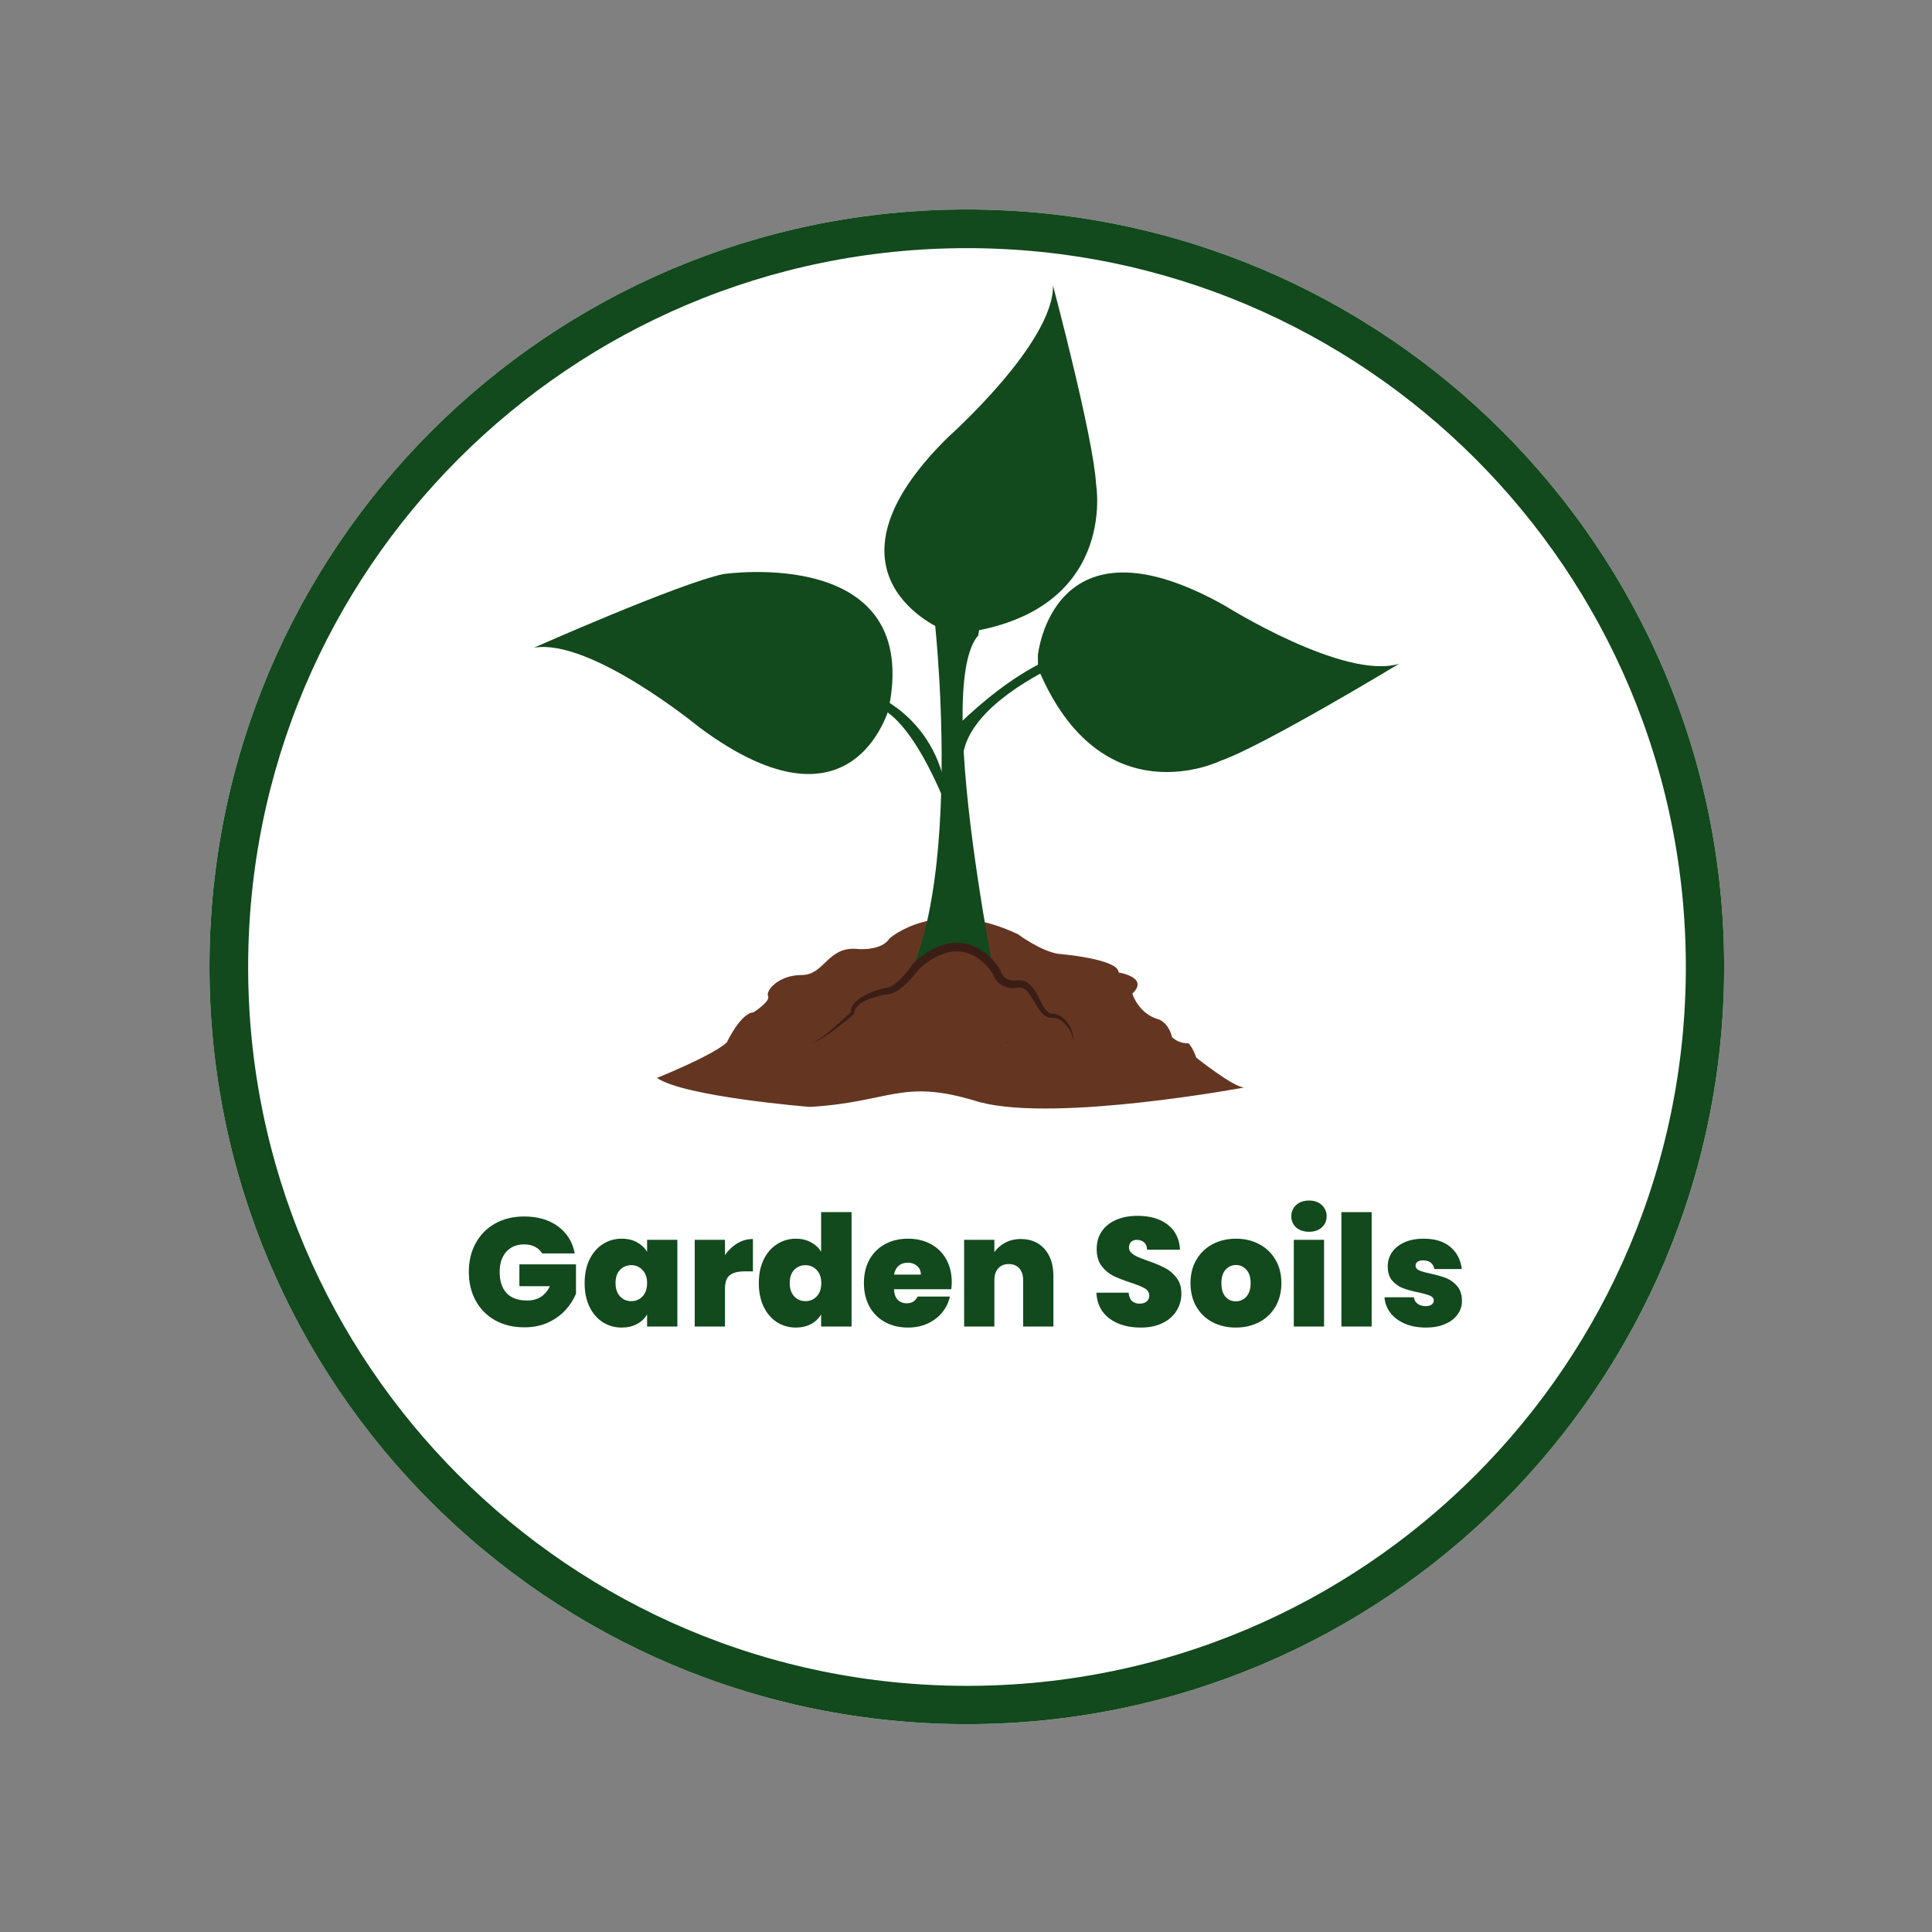
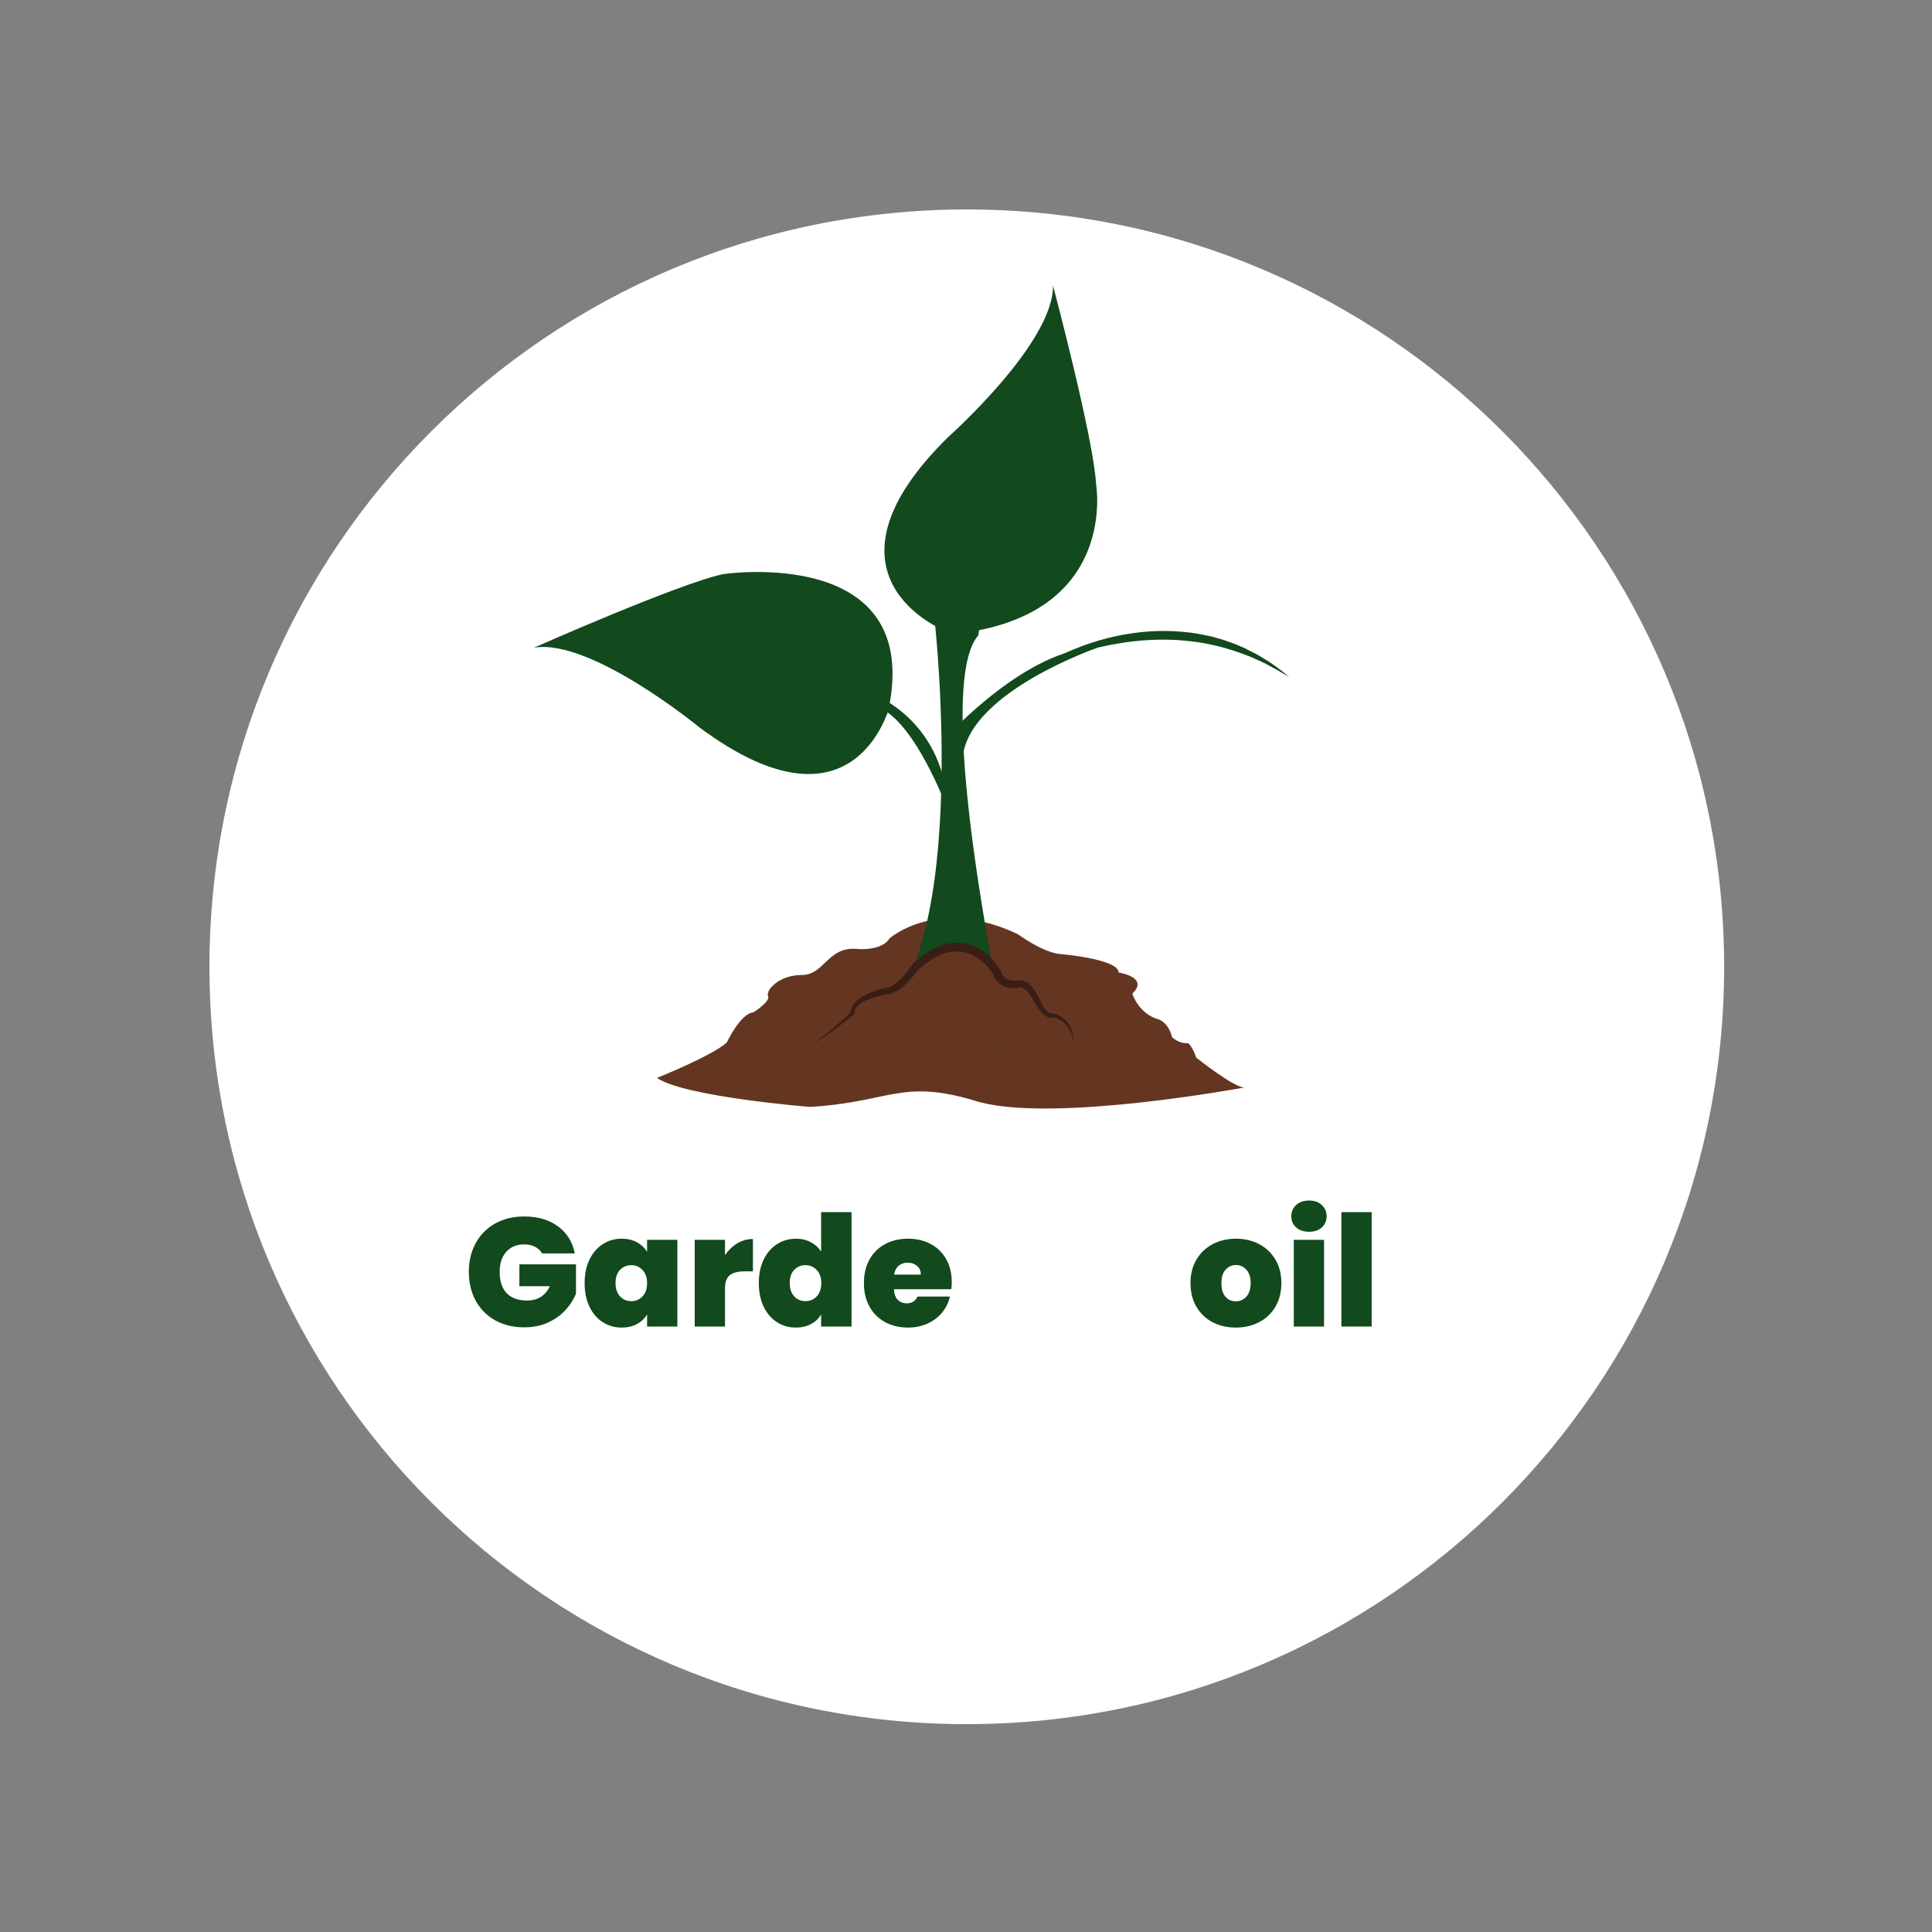
<svg xmlns="http://www.w3.org/2000/svg" width="500" zoomAndPan="magnify" viewBox="0 0 375 375" height="500" preserveAspectRatio="xMidYMid meet" version="1.0">
  <rect x="0" y="0" width="375" height="375" fill="#808080" stroke="none" />
  <defs>
    <g />
    <clipPath id="id1">
      <path d="M 40.656 40.656 L 334.656 40.656 L 334.656 334.656 L 40.656 334.656 Z M 40.656 40.656 " clip-rule="nonzero" />
    </clipPath>
    <clipPath id="id2">
      <path d="M 40.656 40.656 L 334.656 40.656 L 334.656 334.656 L 40.656 334.656 Z M 40.656 40.656 " clip-rule="nonzero" />
    </clipPath>
    <clipPath id="id3">
      <path d="M 187.656 40.656 C 106.473 40.656 40.656 106.473 40.656 187.656 C 40.656 268.844 106.473 334.656 187.656 334.656 C 268.844 334.656 334.656 268.844 334.656 187.656 C 334.656 106.473 268.844 40.656 187.656 40.656 " clip-rule="nonzero" />
    </clipPath>
    <clipPath id="id4">
      <path d="M 127.348 178.02 L 241.766 178.02 L 241.766 215.164 L 127.348 215.164 Z M 127.348 178.02 " clip-rule="nonzero" />
    </clipPath>
    <clipPath id="id5">
      <path d="M 171 55.418 L 213 55.418 L 213 124 L 171 124 Z M 171 55.418 " clip-rule="nonzero" />
    </clipPath>
    <clipPath id="id6">
-       <path d="M 201.426 111 L 271.57 111 L 271.57 149.875 L 201.426 149.875 Z M 201.426 111 " clip-rule="nonzero" />
-     </clipPath>
+       </clipPath>
    <clipPath id="id7">
      <path d="M 103.602 111 L 174 111 L 174 151 L 103.602 151 Z M 103.602 111 " clip-rule="nonzero" />
    </clipPath>
  </defs>
  <g clip-path="url(#id1)">
    <path fill="#ffffff" d="M 187.656 40.656 C 106.473 40.656 40.656 106.473 40.656 187.656 C 40.656 268.844 106.473 334.656 187.656 334.656 C 268.844 334.656 334.656 268.844 334.656 187.656 C 334.656 106.473 268.844 40.656 187.656 40.656 " fill-opacity="1" fill-rule="nonzero" />
  </g>
  <g clip-path="url(#id2)">
    <g clip-path="url(#id3)">
-       <path stroke-linecap="butt" transform="matrix(0.751, 0, 0, 0.751, 40.657, 40.657)" fill="none" stroke-linejoin="miter" d="M 195.788 -0.002 C 87.659 -0.002 -0.002 87.659 -0.002 195.788 C -0.002 303.921 87.659 391.577 195.788 391.577 C 303.921 391.577 391.577 303.921 391.577 195.788 C 391.577 87.659 303.921 -0.002 195.788 -0.002 " stroke="#12491d" stroke-width="20" stroke-opacity="1" stroke-miterlimit="4" />
-     </g>
+       </g>
  </g>
  <g clip-path="url(#id4)">
    <path fill="#643622" d="M 127.52 209.219 C 127.52 209.219 138.23 204.938 141.066 202.344 C 141.066 202.344 143.73 196.664 146.246 196.496 C 146.246 196.496 149.598 194.367 149.082 193.34 C 148.57 192.309 151.09 189.25 155.613 189.25 C 159.961 189.25 160.574 183.918 165.977 184.16 C 166.195 184.16 166.418 184.184 166.637 184.211 C 166.637 184.211 171.16 184.578 172.652 182.152 C 172.652 182.152 181.844 173.883 197.566 181.32 C 197.566 181.32 201.918 184.578 205.414 185.141 C 205.414 185.141 217.125 186.07 217.125 188.762 C 217.125 188.762 223.137 189.668 219.789 192.871 C 219.789 192.871 220.961 196.812 224.973 197.891 C 224.973 197.891 226.805 198.5 227.488 201.293 C 227.488 201.293 228.664 202.586 230.668 202.488 C 230.668 202.488 231.5 203.223 232.184 205.277 C 232.184 205.277 239.543 211.152 241.547 211.078 C 241.547 211.078 205.461 217.809 190.426 213.992 C 190.133 213.918 189.84 213.844 189.547 213.746 C 175 209.293 172.922 213.918 157.227 214.848 C 157.199 214.871 132.703 212.867 127.52 209.219 " fill-opacity="1" fill-rule="nonzero" />
  </g>
  <path fill="#12491d" d="M 181.453 120.805 C 181.453 120.805 189.18 190.598 167.273 199.625 C 167.273 199.625 185.66 193.164 195.633 202.539 C 195.633 202.539 180.551 133.871 189.887 123.324 C 189.887 123.324 194.484 94.57 181.453 120.805 " fill-opacity="1" fill-rule="nonzero" />
  <path fill="#643622" d="M 208.25 202.121 C 208.566 200.875 206.977 197.156 204.141 197.156 C 201.402 197.156 201.012 190.695 197.637 190.988 C 197.492 190.988 197.367 191.012 197.223 191.062 C 197.223 191.062 194.387 191.504 193.434 188.59 C 193.434 188.59 187.664 178.555 177.785 187.586 C 177.785 187.586 175.047 191.527 172.848 192.211 C 172.848 192.211 165.488 193.34 165.488 196.617 C 165.488 196.617 160.672 201.047 157.664 202.562 " fill-opacity="1" fill-rule="nonzero" />
-   <path fill="#3a1e16" d="M 208.25 202.121 C 208.297 201.781 208.223 201.414 208.125 201.094 C 208.027 200.754 207.883 200.434 207.734 200.141 C 207.418 199.527 207 198.965 206.488 198.5 C 206 198.059 205.414 197.719 204.777 197.594 C 204.629 197.57 204.457 197.547 204.312 197.547 L 204.043 197.547 C 203.945 197.547 203.824 197.547 203.727 197.523 C 203.285 197.449 202.895 197.23 202.578 196.957 C 201.965 196.422 201.574 195.785 201.184 195.172 C 200.816 194.562 200.473 193.949 200.082 193.363 C 199.715 192.797 199.301 192.285 198.836 191.969 C 198.371 191.648 197.883 191.602 197.344 191.746 L 197.297 191.746 C 197.199 191.77 197.148 191.77 197.074 191.77 C 197.004 191.77 196.953 191.77 196.879 191.797 C 196.758 191.797 196.637 191.797 196.512 191.797 C 196.27 191.797 196.023 191.77 195.781 191.723 C 195.289 191.625 194.828 191.453 194.387 191.184 C 193.945 190.914 193.578 190.547 193.285 190.133 C 192.992 189.715 192.773 189.273 192.625 188.836 L 192.699 188.98 C 192.625 188.859 192.504 188.711 192.406 188.566 C 192.309 188.418 192.188 188.273 192.09 188.148 C 191.867 187.879 191.625 187.609 191.379 187.344 C 190.891 186.828 190.328 186.363 189.766 185.973 C 188.594 185.188 187.273 184.699 185.902 184.676 C 184.535 184.625 183.141 185.02 181.867 185.652 C 180.574 186.289 179.398 187.195 178.273 188.176 L 178.398 188.051 C 178.031 188.543 177.688 189.004 177.297 189.445 C 176.906 189.887 176.516 190.328 176.098 190.742 C 175.684 191.16 175.219 191.574 174.73 191.941 C 174.215 192.309 173.68 192.652 173.02 192.848 L 172.969 192.871 L 172.922 192.871 C 172.211 192.973 171.477 193.117 170.746 193.289 C 170.035 193.484 169.328 193.68 168.641 193.949 C 167.957 194.219 167.32 194.535 166.785 194.977 C 166.246 195.418 165.832 195.957 165.805 196.617 L 165.805 196.789 L 165.707 196.887 C 164.461 197.961 163.164 198.992 161.848 199.969 C 161.184 200.457 160.5 200.926 159.816 201.363 C 159.105 201.805 158.398 202.219 157.664 202.562 C 158.375 202.148 159.059 201.684 159.695 201.191 C 160.355 200.703 160.992 200.191 161.602 199.652 C 162.238 199.113 162.848 198.574 163.461 198.035 C 164.07 197.5 164.68 196.934 165.242 196.371 L 165.121 196.617 C 165.098 196.176 165.219 195.711 165.414 195.32 C 165.609 194.93 165.902 194.586 166.195 194.316 C 166.809 193.754 167.52 193.34 168.227 192.996 C 168.938 192.652 169.668 192.359 170.426 192.137 C 171.184 191.918 171.918 191.723 172.727 191.574 L 172.629 191.602 C 173.043 191.453 173.484 191.16 173.875 190.84 C 174.289 190.5 174.68 190.133 175.047 189.738 C 175.414 189.348 175.781 188.934 176.125 188.492 C 176.465 188.051 176.809 187.609 177.102 187.172 L 177.148 187.098 L 177.223 187.023 C 178.371 185.922 179.668 184.945 181.137 184.184 C 182.578 183.426 184.238 182.938 185.977 182.984 C 186.832 183.012 187.688 183.184 188.496 183.449 C 189.301 183.746 190.059 184.137 190.742 184.602 C 191.43 185.066 192.062 185.629 192.625 186.215 C 192.895 186.512 193.164 186.828 193.41 187.172 C 193.531 187.344 193.652 187.488 193.773 187.66 C 193.898 187.832 193.996 188.004 194.117 188.199 L 194.168 188.273 L 194.191 188.344 C 194.387 189.004 194.754 189.57 195.266 189.91 C 195.535 190.082 195.828 190.207 196.145 190.277 C 196.316 190.328 196.465 190.352 196.637 190.352 C 196.707 190.352 196.809 190.352 196.879 190.352 L 197.102 190.352 L 197.051 190.352 C 197.469 190.254 197.93 190.23 198.395 190.328 C 198.859 190.426 199.277 190.621 199.617 190.867 C 200.301 191.379 200.742 192.066 201.133 192.703 C 201.5 193.34 201.793 194 202.113 194.609 C 202.43 195.223 202.773 195.832 203.188 196.25 C 203.41 196.469 203.629 196.617 203.898 196.691 C 203.969 196.715 204.02 196.715 204.094 196.715 L 204.363 196.738 C 204.559 196.766 204.754 196.789 204.949 196.836 C 205.707 197.059 206.367 197.523 206.855 198.059 C 207.344 198.625 207.734 199.262 207.98 199.945 C 208.102 200.289 208.199 200.629 208.273 200.996 C 208.32 201.414 208.371 201.781 208.25 202.121 " fill-opacity="1" fill-rule="nonzero" />
+   <path fill="#3a1e16" d="M 208.25 202.121 C 208.297 201.781 208.223 201.414 208.125 201.094 C 208.027 200.754 207.883 200.434 207.734 200.141 C 207.418 199.527 207 198.965 206.488 198.5 C 206 198.059 205.414 197.719 204.777 197.594 C 204.629 197.57 204.457 197.547 204.312 197.547 L 204.043 197.547 C 203.945 197.547 203.824 197.547 203.727 197.523 C 203.285 197.449 202.895 197.23 202.578 196.957 C 201.965 196.422 201.574 195.785 201.184 195.172 C 200.816 194.562 200.473 193.949 200.082 193.363 C 199.715 192.797 199.301 192.285 198.836 191.969 C 198.371 191.648 197.883 191.602 197.344 191.746 L 197.297 191.746 C 197.199 191.77 197.148 191.77 197.074 191.77 C 197.004 191.77 196.953 191.77 196.879 191.797 C 196.758 191.797 196.637 191.797 196.512 191.797 C 196.27 191.797 196.023 191.77 195.781 191.723 C 195.289 191.625 194.828 191.453 194.387 191.184 C 193.945 190.914 193.578 190.547 193.285 190.133 C 192.992 189.715 192.773 189.273 192.625 188.836 L 192.699 188.98 C 192.625 188.859 192.504 188.711 192.406 188.566 C 192.309 188.418 192.188 188.273 192.09 188.148 C 191.867 187.879 191.625 187.609 191.379 187.344 C 190.891 186.828 190.328 186.363 189.766 185.973 C 188.594 185.188 187.273 184.699 185.902 184.676 C 184.535 184.625 183.141 185.02 181.867 185.652 C 180.574 186.289 179.398 187.195 178.273 188.176 L 178.398 188.051 C 178.031 188.543 177.688 189.004 177.297 189.445 C 176.906 189.887 176.516 190.328 176.098 190.742 C 175.684 191.16 175.219 191.574 174.73 191.941 C 174.215 192.309 173.68 192.652 173.02 192.848 L 172.969 192.871 L 172.922 192.871 C 172.211 192.973 171.477 193.117 170.746 193.289 C 170.035 193.484 169.328 193.68 168.641 193.949 C 167.957 194.219 167.32 194.535 166.785 194.977 C 166.246 195.418 165.832 195.957 165.805 196.617 L 165.805 196.789 L 165.707 196.887 C 164.461 197.961 163.164 198.992 161.848 199.969 C 161.184 200.457 160.5 200.926 159.816 201.363 C 159.105 201.805 158.398 202.219 157.664 202.562 C 158.375 202.148 159.059 201.684 159.695 201.191 C 160.355 200.703 160.992 200.191 161.602 199.652 C 162.238 199.113 162.848 198.574 163.461 198.035 C 164.07 197.5 164.68 196.934 165.242 196.371 L 165.121 196.617 C 165.098 196.176 165.219 195.711 165.414 195.32 C 165.609 194.93 165.902 194.586 166.195 194.316 C 166.809 193.754 167.52 193.34 168.227 192.996 C 168.938 192.652 169.668 192.359 170.426 192.137 C 171.184 191.918 171.918 191.723 172.727 191.574 L 172.629 191.602 C 173.043 191.453 173.484 191.16 173.875 190.84 C 174.289 190.5 174.68 190.133 175.047 189.738 C 175.414 189.348 175.781 188.934 176.125 188.492 C 176.465 188.051 176.809 187.609 177.102 187.172 L 177.223 187.023 C 178.371 185.922 179.668 184.945 181.137 184.184 C 182.578 183.426 184.238 182.938 185.977 182.984 C 186.832 183.012 187.688 183.184 188.496 183.449 C 189.301 183.746 190.059 184.137 190.742 184.602 C 191.43 185.066 192.062 185.629 192.625 186.215 C 192.895 186.512 193.164 186.828 193.41 187.172 C 193.531 187.344 193.652 187.488 193.773 187.66 C 193.898 187.832 193.996 188.004 194.117 188.199 L 194.168 188.273 L 194.191 188.344 C 194.387 189.004 194.754 189.57 195.266 189.91 C 195.535 190.082 195.828 190.207 196.145 190.277 C 196.316 190.328 196.465 190.352 196.637 190.352 C 196.707 190.352 196.809 190.352 196.879 190.352 L 197.102 190.352 L 197.051 190.352 C 197.469 190.254 197.93 190.23 198.395 190.328 C 198.859 190.426 199.277 190.621 199.617 190.867 C 200.301 191.379 200.742 192.066 201.133 192.703 C 201.5 193.34 201.793 194 202.113 194.609 C 202.43 195.223 202.773 195.832 203.188 196.25 C 203.41 196.469 203.629 196.617 203.898 196.691 C 203.969 196.715 204.02 196.715 204.094 196.715 L 204.363 196.738 C 204.559 196.766 204.754 196.789 204.949 196.836 C 205.707 197.059 206.367 197.523 206.855 198.059 C 207.344 198.625 207.734 199.262 207.98 199.945 C 208.102 200.289 208.199 200.629 208.273 200.996 C 208.32 201.414 208.371 201.781 208.25 202.121 " fill-opacity="1" fill-rule="nonzero" />
  <g clip-path="url(#id5)">
    <path fill="#12491d" d="M 183.188 122.32 C 183.188 122.32 156.664 111.699 184.094 84.781 C 184.094 84.781 204.559 66.574 204.387 55.418 C 204.387 55.418 212.309 85.223 212.746 93.984 C 212.746 93.984 217.223 119.434 185.609 123.008 L 183.188 122.32 " fill-opacity="1" fill-rule="nonzero" />
  </g>
  <path fill="#12491d" d="M 183.188 122.32 C 182.945 119.922 183.02 117.5 183.238 115.102 C 183.359 113.902 183.531 112.703 183.727 111.504 C 183.945 110.305 184.215 109.133 184.535 107.957 C 185.168 105.609 186.051 103.309 187.199 101.129 C 187.762 100.051 188.422 98.977 189.105 97.973 C 189.816 96.969 190.598 95.988 191.43 95.086 C 191.844 94.645 192.285 94.203 192.75 93.789 C 192.969 93.566 193.211 93.371 193.434 93.176 L 194.094 92.59 C 194.973 91.805 195.781 90.996 196.562 90.117 C 198.102 88.379 199.422 86.445 200.426 84.367 C 201.426 82.262 202.086 79.984 202.527 77.66 C 202.992 75.336 203.211 72.938 203.703 70.59 C 203.555 72.988 203.578 75.387 203.336 77.781 C 203.09 80.18 202.578 82.605 201.625 84.906 C 200.695 87.18 199.348 89.309 197.762 91.191 C 196.953 92.125 196.098 93.004 195.191 93.836 L 193.875 95.035 C 193.457 95.426 193.043 95.844 192.652 96.258 C 191.086 97.949 189.719 99.855 188.594 101.91 C 187.441 103.941 186.539 106.121 185.781 108.348 C 185.391 109.473 185.07 110.598 184.777 111.75 C 184.484 112.898 184.215 114.051 184.02 115.223 C 183.652 117.551 183.336 119.922 183.188 122.32 " fill-opacity="1" fill-rule="nonzero" />
  <path fill="#12491d" d="M 184.02 142.707 C 184.02 142.707 199.691 125.602 212.969 125.746 C 212.969 125.746 188.496 134.191 186.906 146.672 C 186.906 146.672 183.383 151.469 184.02 142.707 " fill-opacity="1" fill-rule="nonzero" />
  <g clip-path="url(#id6)">
    <path fill="#12491d" d="M 201.453 127.191 C 201.453 127.191 204.215 98.73 237.734 117.551 C 237.734 117.551 260.91 132.109 271.57 128.832 C 271.57 128.832 245.215 144.785 236.902 147.672 C 236.902 147.672 213.75 159.078 201.477 129.711 L 201.453 127.191 " fill-opacity="1" fill-rule="nonzero" />
  </g>
  <path fill="#12491d" d="M 201.477 129.711 C 202.355 129.102 203.285 128.539 204.238 128.023 C 205.191 127.508 206.172 127.043 207.148 126.578 C 209.129 125.699 211.156 124.941 213.262 124.328 C 215.34 123.715 217.488 123.25 219.641 122.934 C 221.793 122.617 223.992 122.441 226.195 122.469 C 228.395 122.492 230.57 122.664 232.746 123.055 C 233.285 123.152 233.82 123.277 234.359 123.375 L 235.168 123.543 L 235.949 123.766 C 236.484 123.91 237 124.059 237.539 124.23 L 239.078 124.77 C 239.59 124.941 240.105 125.16 240.594 125.379 L 241.352 125.699 L 241.719 125.871 L 242.086 126.066 L 243.551 126.801 L 243.918 126.996 L 244.262 127.191 L 244.969 127.605 C 246.852 128.707 248.59 130.004 250.227 131.398 C 249.762 131.129 249.297 130.863 248.832 130.594 C 248.367 130.324 247.93 130.031 247.438 129.785 C 246.949 129.539 246.484 129.297 246.02 129.027 C 245.898 128.953 245.777 128.902 245.68 128.832 L 244.578 128.316 C 242.672 127.387 240.668 126.676 238.637 126.043 L 237.121 125.602 C 236.609 125.453 236.094 125.355 235.582 125.234 L 234.824 125.062 L 234.043 124.914 C 233.527 124.816 233.016 124.719 232.477 124.645 L 230.914 124.449 C 230.398 124.379 229.859 124.352 229.348 124.305 C 229.078 124.277 228.836 124.254 228.566 124.23 L 227.781 124.207 C 227.246 124.18 226.73 124.156 226.195 124.156 C 221.988 124.109 217.758 124.645 213.625 125.574 C 211.547 126.066 209.496 126.629 207.492 127.312 C 206.977 127.484 206.488 127.656 205.973 127.828 L 204.484 128.391 C 203.996 128.586 203.48 128.781 202.992 129 C 202.453 129.246 201.965 129.469 201.477 129.711 " fill-opacity="1" fill-rule="nonzero" />
  <path fill="#12491d" d="M 170.16 135.098 C 170.16 135.098 183.383 140.258 184.02 157.363 C 184.02 157.363 176.613 137.004 168.543 136.859 C 168.543 136.859 146.637 124.793 170.16 135.098 " fill-opacity="1" fill-rule="nonzero" />
  <g clip-path="url(#id7)">
    <path fill="#12491d" d="M 172.945 136.246 C 172.945 136.246 166.613 164.117 135.758 141.188 C 135.758 141.188 114.613 123.812 103.633 125.723 C 103.633 125.723 131.797 113.242 140.402 111.43 C 140.402 111.43 179.621 105.582 172.336 138.277 L 172.945 136.246 " fill-opacity="1" fill-rule="nonzero" />
  </g>
  <path fill="#12491d" d="M 170.16 135.098 C 169.398 134.215 168.57 133.406 167.688 132.625 C 166.832 131.84 165.93 131.129 165 130.445 L 164.316 129.934 L 163.605 129.441 C 163.141 129.102 162.652 128.805 162.164 128.512 C 161.676 128.219 161.184 127.926 160.672 127.633 C 160.16 127.363 159.668 127.094 159.156 126.824 C 157.102 125.797 155 124.914 152.824 124.23 C 150.648 123.543 148.422 123.008 146.176 122.617 L 144.488 122.348 C 143.926 122.273 143.363 122.223 142.777 122.176 C 142.48 122.148 142.215 122.102 141.922 122.074 L 141.066 122.027 C 140.504 122.004 139.914 121.953 139.355 121.93 C 138.203 121.93 137.055 121.855 135.906 121.93 L 134.195 121.98 L 132.484 122.102 C 127.887 122.441 123.316 123.25 118.77 124.277 C 123.121 122.566 127.668 121.367 132.336 120.754 L 134.098 120.535 C 134.684 120.484 135.27 120.461 135.855 120.414 L 136.738 120.363 C 137.031 120.34 137.324 120.34 137.617 120.34 L 139.379 120.312 C 141.75 120.363 144.098 120.512 146.445 120.926 C 148.789 121.316 151.09 121.906 153.336 122.688 C 155.586 123.473 157.738 124.473 159.793 125.648 C 161.848 126.824 163.754 128.242 165.539 129.785 C 166.418 130.57 167.25 131.398 168.031 132.281 C 168.812 133.188 169.547 134.117 170.16 135.098 " fill-opacity="1" fill-rule="nonzero" />
  <g fill="#12491d" fill-opacity="1">
    <g transform="translate(90.047, 257.476)">
      <g>
        <path d="M 15.188 -14.188 C 14.844 -14.75 14.375 -15.18 13.781 -15.484 C 13.195 -15.785 12.504 -15.938 11.703 -15.938 C 10.223 -15.938 9.055 -15.453 8.203 -14.484 C 7.359 -13.523 6.938 -12.238 6.938 -10.625 C 6.938 -8.801 7.391 -7.414 8.297 -6.469 C 9.203 -5.52 10.523 -5.047 12.266 -5.047 C 14.328 -5.047 15.801 -5.973 16.688 -7.828 L 10.766 -7.828 L 10.766 -12.062 L 21.75 -12.062 L 21.75 -6.359 C 21.289 -5.242 20.613 -4.191 19.719 -3.203 C 18.832 -2.223 17.707 -1.414 16.344 -0.781 C 14.988 -0.156 13.441 0.156 11.703 0.156 C 9.578 0.156 7.695 -0.297 6.062 -1.203 C 4.438 -2.117 3.176 -3.391 2.281 -5.016 C 1.395 -6.648 0.953 -8.52 0.953 -10.625 C 0.953 -12.695 1.395 -14.547 2.281 -16.172 C 3.176 -17.805 4.43 -19.078 6.047 -19.984 C 7.672 -20.898 9.547 -21.359 11.672 -21.359 C 14.328 -21.359 16.523 -20.719 18.266 -19.438 C 20.004 -18.156 21.086 -16.406 21.516 -14.188 Z M 15.188 -14.188 " />
      </g>
    </g>
  </g>
  <g fill="#12491d" fill-opacity="1">
    <g transform="translate(112.757, 257.476)">
      <g>
        <path d="M 0.719 -8.438 C 0.719 -10.176 1.031 -11.691 1.656 -12.984 C 2.289 -14.285 3.148 -15.285 4.234 -15.984 C 5.328 -16.691 6.547 -17.047 7.891 -17.047 C 9.047 -17.047 10.047 -16.812 10.891 -16.344 C 11.734 -15.883 12.383 -15.266 12.844 -14.484 L 12.844 -16.828 L 18.719 -16.828 L 18.719 0 L 12.844 0 L 12.844 -2.344 C 12.383 -1.562 11.727 -0.941 10.875 -0.484 C 10.02 -0.023 9.023 0.203 7.891 0.203 C 6.547 0.203 5.328 -0.145 4.234 -0.844 C 3.148 -1.539 2.289 -2.539 1.656 -3.844 C 1.031 -5.156 0.719 -6.688 0.719 -8.438 Z M 12.844 -8.438 C 12.844 -9.508 12.547 -10.352 11.953 -10.969 C 11.359 -11.594 10.633 -11.906 9.781 -11.906 C 8.895 -11.906 8.16 -11.598 7.578 -10.984 C 7.004 -10.379 6.719 -9.531 6.719 -8.438 C 6.719 -7.352 7.004 -6.492 7.578 -5.859 C 8.16 -5.234 8.895 -4.922 9.781 -4.922 C 10.633 -4.922 11.359 -5.227 11.953 -5.844 C 12.547 -6.469 12.844 -7.332 12.844 -8.438 Z M 12.844 -8.438 " />
      </g>
    </g>
  </g>
  <g fill="#12491d" fill-opacity="1">
    <g transform="translate(133.157, 257.476)">
      <g>
        <path d="M 7.562 -13.859 C 8.219 -14.816 9.016 -15.578 9.953 -16.141 C 10.898 -16.703 11.91 -16.984 12.984 -16.984 L 12.984 -10.703 L 11.344 -10.703 C 10.062 -10.703 9.109 -10.453 8.484 -9.953 C 7.867 -9.453 7.562 -8.582 7.562 -7.344 L 7.562 0 L 1.688 0 L 1.688 -16.828 L 7.562 -16.828 Z M 7.562 -13.859 " />
      </g>
    </g>
  </g>
  <g fill="#12491d" fill-opacity="1">
    <g transform="translate(146.567, 257.476)">
      <g>
        <path d="M 0.719 -8.438 C 0.719 -10.176 1.031 -11.691 1.656 -12.984 C 2.289 -14.285 3.156 -15.285 4.25 -15.984 C 5.352 -16.691 6.578 -17.047 7.922 -17.047 C 9.004 -17.047 9.969 -16.816 10.812 -16.359 C 11.664 -15.91 12.332 -15.297 12.812 -14.516 L 12.812 -22.203 L 18.719 -22.203 L 18.719 0 L 12.812 0 L 12.812 -2.344 C 12.352 -1.562 11.703 -0.941 10.859 -0.484 C 10.016 -0.023 9.023 0.203 7.891 0.203 C 6.547 0.203 5.328 -0.145 4.234 -0.844 C 3.148 -1.539 2.289 -2.539 1.656 -3.844 C 1.031 -5.156 0.719 -6.688 0.719 -8.438 Z M 12.844 -8.438 C 12.844 -9.508 12.547 -10.352 11.953 -10.969 C 11.359 -11.594 10.633 -11.906 9.781 -11.906 C 8.895 -11.906 8.16 -11.598 7.578 -10.984 C 7.004 -10.379 6.719 -9.531 6.719 -8.438 C 6.719 -7.352 7.004 -6.492 7.578 -5.859 C 8.16 -5.234 8.895 -4.922 9.781 -4.922 C 10.633 -4.922 11.359 -5.227 11.953 -5.844 C 12.547 -6.469 12.844 -7.332 12.844 -8.438 Z M 12.844 -8.438 " />
      </g>
    </g>
  </g>
  <g fill="#12491d" fill-opacity="1">
    <g transform="translate(166.967, 257.476)">
      <g>
        <path d="M 17.766 -8.609 C 17.766 -8.148 17.734 -7.691 17.672 -7.234 L 6.547 -7.234 C 6.598 -6.305 6.848 -5.617 7.297 -5.172 C 7.754 -4.723 8.332 -4.5 9.031 -4.5 C 10.008 -4.5 10.707 -4.938 11.125 -5.812 L 17.406 -5.812 C 17.145 -4.656 16.641 -3.617 15.891 -2.703 C 15.141 -1.797 14.191 -1.082 13.047 -0.562 C 11.91 -0.051 10.648 0.203 9.266 0.203 C 7.609 0.203 6.133 -0.145 4.844 -0.844 C 3.551 -1.539 2.539 -2.539 1.812 -3.844 C 1.082 -5.145 0.719 -6.676 0.719 -8.438 C 0.719 -10.188 1.078 -11.707 1.797 -13 C 2.516 -14.289 3.52 -15.285 4.812 -15.984 C 6.102 -16.691 7.586 -17.047 9.266 -17.047 C 10.93 -17.047 12.398 -16.703 13.672 -16.016 C 14.953 -15.336 15.953 -14.363 16.672 -13.094 C 17.398 -11.82 17.766 -10.328 17.766 -8.609 Z M 11.766 -10.078 C 11.766 -10.797 11.52 -11.359 11.031 -11.766 C 10.551 -12.18 9.953 -12.391 9.234 -12.391 C 8.516 -12.391 7.926 -12.191 7.469 -11.797 C 7.008 -11.41 6.707 -10.836 6.562 -10.078 Z M 11.766 -10.078 " />
      </g>
    </g>
  </g>
  <g fill="#12491d" fill-opacity="1">
    <g transform="translate(185.447, 257.476)">
      <g>
-         <path d="M 12.688 -16.984 C 14.625 -16.984 16.16 -16.336 17.297 -15.047 C 18.441 -13.754 19.016 -12.008 19.016 -9.812 L 19.016 0 L 13.141 0 L 13.141 -9.031 C 13.141 -9.988 12.891 -10.742 12.391 -11.297 C 11.891 -11.848 11.219 -12.125 10.375 -12.125 C 9.5 -12.125 8.812 -11.848 8.312 -11.297 C 7.812 -10.742 7.562 -9.988 7.562 -9.031 L 7.562 0 L 1.688 0 L 1.688 -16.828 L 7.562 -16.828 L 7.562 -14.438 C 8.082 -15.188 8.781 -15.797 9.656 -16.266 C 10.539 -16.742 11.551 -16.984 12.688 -16.984 Z M 12.688 -16.984 " />
-       </g>
+         </g>
    </g>
  </g>
  <g fill="#12491d" fill-opacity="1">
    <g transform="translate(206.027, 257.476)">
      <g />
    </g>
  </g>
  <g fill="#12491d" fill-opacity="1">
    <g transform="translate(211.757, 257.476)">
      <g>
-         <path d="M 9.656 0.203 C 7.195 0.203 5.176 -0.379 3.594 -1.547 C 2.02 -2.711 1.172 -4.383 1.047 -6.562 L 7.312 -6.562 C 7.375 -5.82 7.594 -5.281 7.969 -4.938 C 8.352 -4.602 8.848 -4.438 9.453 -4.438 C 9.992 -4.438 10.438 -4.57 10.781 -4.844 C 11.133 -5.113 11.312 -5.488 11.312 -5.969 C 11.312 -6.594 11.02 -7.07 10.438 -7.406 C 9.852 -7.75 8.914 -8.129 7.625 -8.547 C 6.238 -9.004 5.117 -9.445 4.266 -9.875 C 3.422 -10.312 2.68 -10.941 2.047 -11.766 C 1.422 -12.598 1.109 -13.688 1.109 -15.031 C 1.109 -16.383 1.445 -17.547 2.125 -18.516 C 2.812 -19.492 3.754 -20.234 4.953 -20.734 C 6.148 -21.234 7.508 -21.484 9.031 -21.484 C 11.488 -21.484 13.453 -20.906 14.922 -19.75 C 16.391 -18.602 17.176 -16.988 17.281 -14.906 L 10.891 -14.906 C 10.867 -15.551 10.672 -16.031 10.297 -16.344 C 9.93 -16.664 9.457 -16.828 8.875 -16.828 C 8.438 -16.828 8.078 -16.695 7.797 -16.438 C 7.516 -16.176 7.375 -15.805 7.375 -15.328 C 7.375 -14.93 7.531 -14.586 7.844 -14.297 C 8.156 -14.004 8.539 -13.754 9 -13.547 C 9.457 -13.336 10.141 -13.07 11.047 -12.75 C 12.379 -12.289 13.477 -11.832 14.344 -11.375 C 15.219 -10.926 15.969 -10.297 16.594 -9.484 C 17.227 -8.68 17.547 -7.66 17.547 -6.422 C 17.547 -5.16 17.227 -4.031 16.594 -3.031 C 15.969 -2.031 15.062 -1.238 13.875 -0.656 C 12.688 -0.082 11.281 0.203 9.656 0.203 Z M 9.656 0.203 " />
-       </g>
+         </g>
    </g>
  </g>
  <g fill="#12491d" fill-opacity="1">
    <g transform="translate(230.357, 257.476)">
      <g>
        <path d="M 9.516 0.203 C 7.828 0.203 6.316 -0.145 4.984 -0.844 C 3.66 -1.539 2.617 -2.539 1.859 -3.844 C 1.098 -5.145 0.719 -6.676 0.719 -8.438 C 0.719 -10.176 1.102 -11.691 1.875 -12.984 C 2.645 -14.285 3.691 -15.285 5.016 -15.984 C 6.348 -16.691 7.859 -17.047 9.547 -17.047 C 11.223 -17.047 12.723 -16.691 14.047 -15.984 C 15.379 -15.285 16.43 -14.285 17.203 -12.984 C 17.973 -11.691 18.359 -10.176 18.359 -8.438 C 18.359 -6.688 17.973 -5.156 17.203 -3.844 C 16.43 -2.539 15.375 -1.539 14.031 -0.844 C 12.695 -0.145 11.191 0.203 9.516 0.203 Z M 9.516 -4.891 C 10.328 -4.891 11.008 -5.191 11.562 -5.797 C 12.113 -6.41 12.391 -7.289 12.391 -8.438 C 12.391 -9.57 12.113 -10.438 11.562 -11.031 C 11.008 -11.633 10.336 -11.938 9.547 -11.938 C 8.742 -11.938 8.07 -11.633 7.531 -11.031 C 6.988 -10.438 6.719 -9.57 6.719 -8.438 C 6.719 -7.27 6.977 -6.383 7.5 -5.781 C 8.02 -5.188 8.691 -4.891 9.516 -4.891 Z M 9.516 -4.891 " />
      </g>
    </g>
  </g>
  <g fill="#12491d" fill-opacity="1">
    <g transform="translate(249.437, 257.476)">
      <g>
        <path d="M 4.656 -18.391 C 3.613 -18.391 2.773 -18.672 2.141 -19.234 C 1.516 -19.805 1.203 -20.523 1.203 -21.391 C 1.203 -22.266 1.516 -22.992 2.141 -23.578 C 2.773 -24.16 3.613 -24.453 4.656 -24.453 C 5.676 -24.453 6.5 -24.16 7.125 -23.578 C 7.75 -22.992 8.062 -22.266 8.062 -21.391 C 8.062 -20.523 7.75 -19.805 7.125 -19.234 C 6.5 -18.672 5.676 -18.391 4.656 -18.391 Z M 7.562 -16.828 L 7.562 0 L 1.688 0 L 1.688 -16.828 Z M 7.562 -16.828 " />
      </g>
    </g>
  </g>
  <g fill="#12491d" fill-opacity="1">
    <g transform="translate(258.677, 257.476)">
      <g>
        <path d="M 7.562 -22.203 L 7.562 0 L 1.688 0 L 1.688 -22.203 Z M 7.562 -22.203 " />
      </g>
    </g>
  </g>
  <g fill="#12491d" fill-opacity="1">
    <g transform="translate(267.917, 257.476)">
      <g>
-         <path d="M 8.844 0.203 C 7.32 0.203 5.969 -0.047 4.781 -0.547 C 3.594 -1.055 2.656 -1.754 1.969 -2.641 C 1.281 -3.535 0.895 -4.547 0.812 -5.672 L 6.516 -5.672 C 6.586 -5.129 6.832 -4.707 7.25 -4.406 C 7.676 -4.102 8.195 -3.953 8.812 -3.953 C 9.301 -3.953 9.68 -4.051 9.953 -4.25 C 10.234 -4.457 10.375 -4.723 10.375 -5.047 C 10.375 -5.461 10.145 -5.77 9.688 -5.969 C 9.227 -6.164 8.469 -6.383 7.406 -6.625 C 6.207 -6.863 5.207 -7.133 4.406 -7.438 C 3.602 -7.738 2.906 -8.227 2.312 -8.906 C 1.727 -9.594 1.438 -10.516 1.438 -11.672 C 1.438 -12.672 1.707 -13.57 2.25 -14.375 C 2.789 -15.188 3.582 -15.832 4.625 -16.312 C 5.676 -16.801 6.945 -17.047 8.438 -17.047 C 10.633 -17.047 12.363 -16.504 13.625 -15.422 C 14.883 -14.336 15.613 -12.914 15.812 -11.156 L 10.5 -11.156 C 10.395 -11.695 10.156 -12.113 9.781 -12.406 C 9.414 -12.695 8.926 -12.844 8.312 -12.844 C 7.832 -12.844 7.469 -12.75 7.219 -12.562 C 6.969 -12.383 6.844 -12.133 6.844 -11.812 C 6.844 -11.414 7.07 -11.113 7.531 -10.906 C 7.988 -10.695 8.727 -10.484 9.75 -10.266 C 10.969 -10.004 11.984 -9.711 12.797 -9.391 C 13.609 -9.066 14.316 -8.551 14.922 -7.844 C 15.535 -7.133 15.844 -6.172 15.844 -4.953 C 15.844 -3.973 15.555 -3.094 14.984 -2.312 C 14.41 -1.531 13.598 -0.914 12.547 -0.469 C 11.504 -0.02 10.27 0.203 8.844 0.203 Z M 8.844 0.203 " />
-       </g>
+         </g>
    </g>
  </g>
</svg>